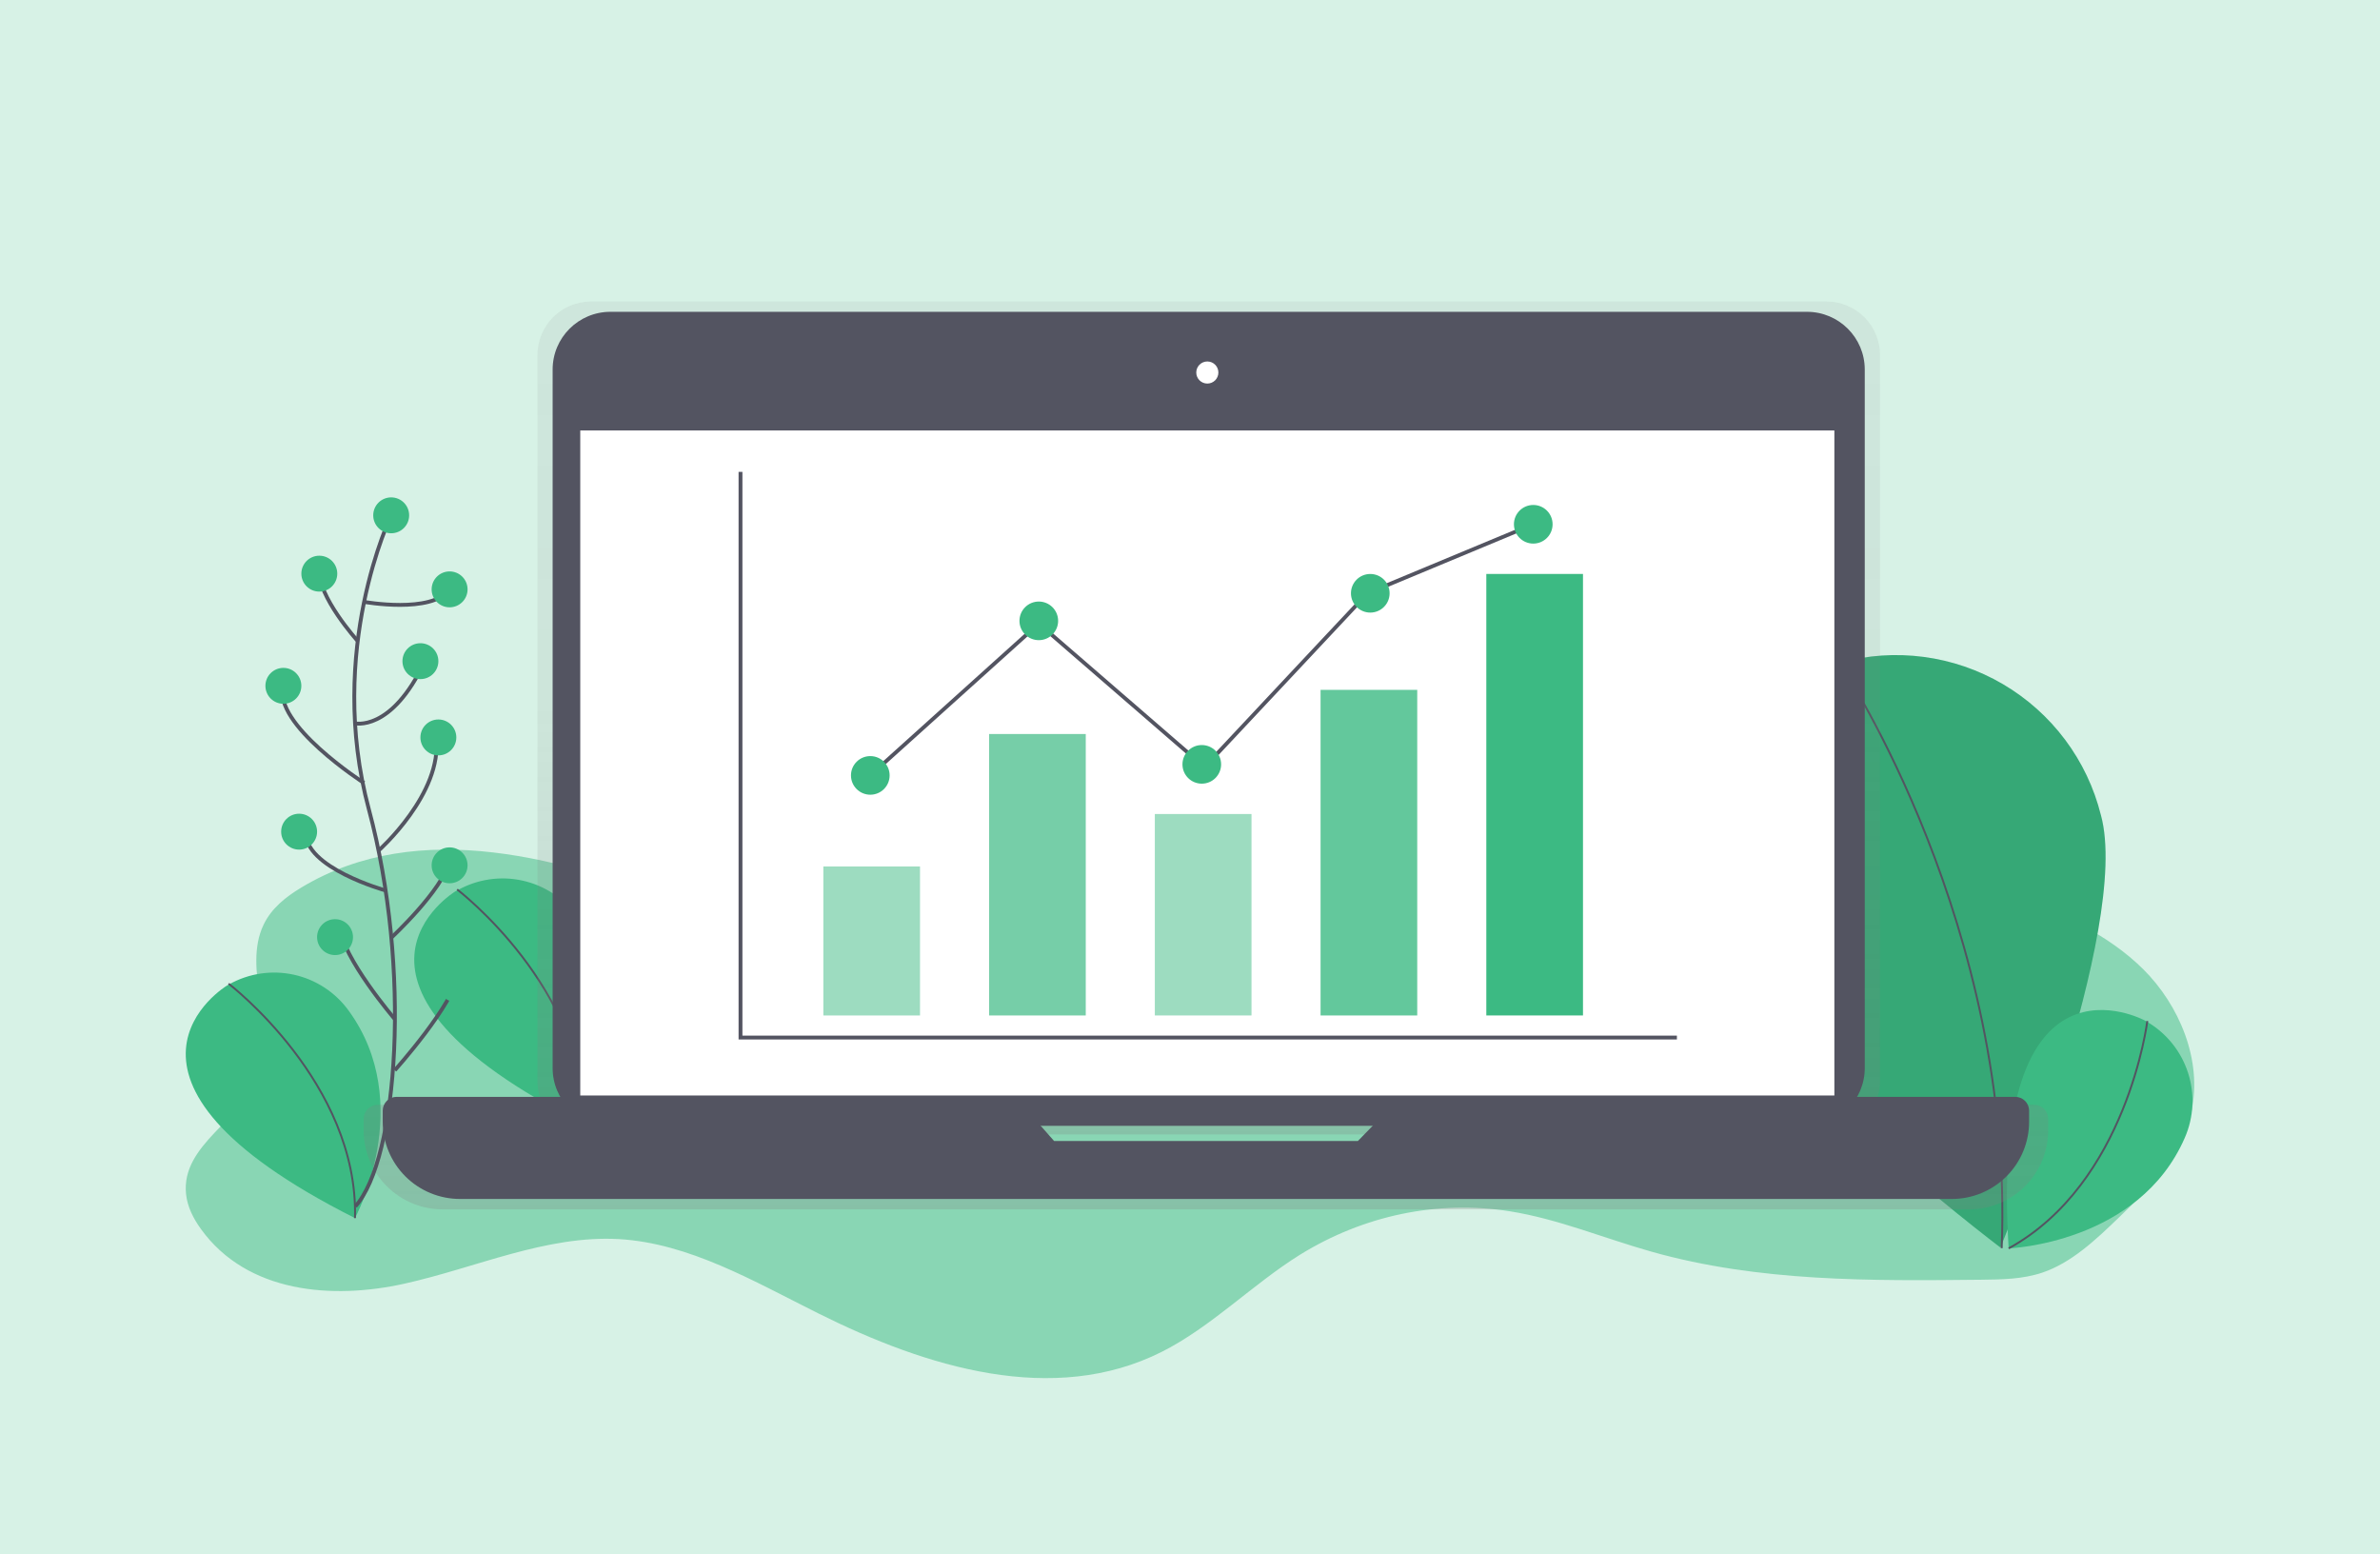
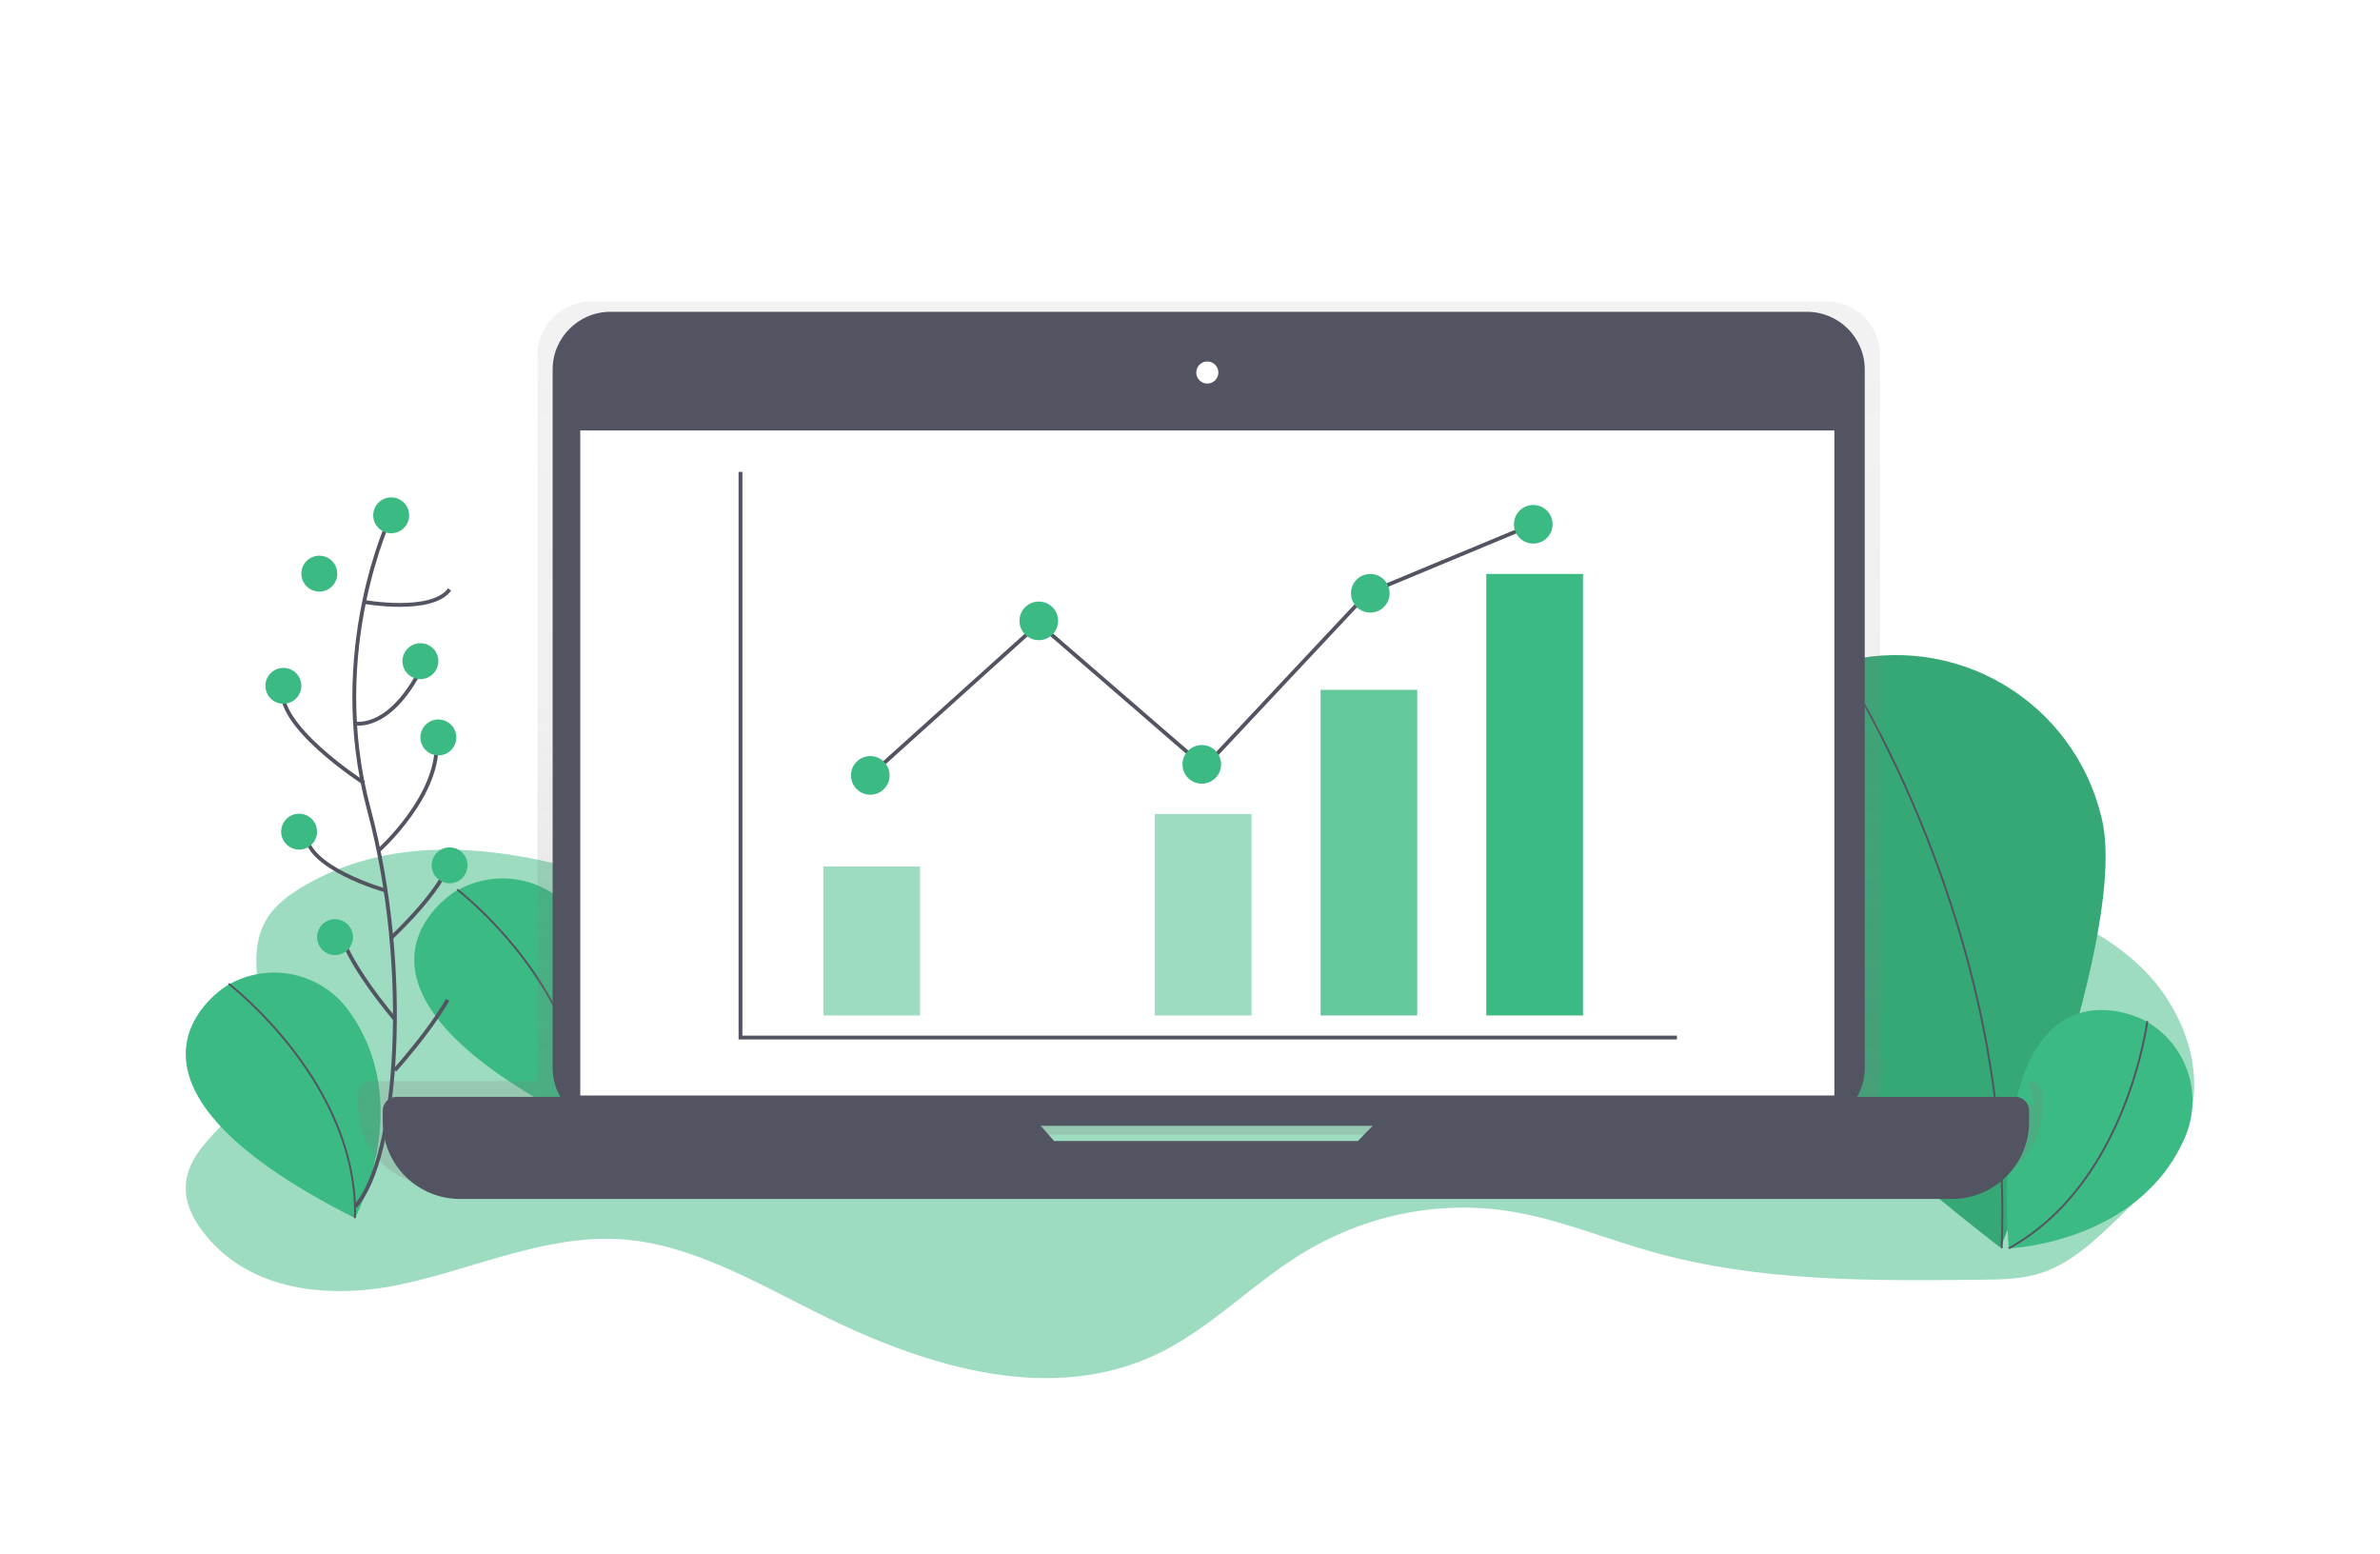
<svg xmlns="http://www.w3.org/2000/svg" fill="none" height="173" viewBox="0 0 265 173" width="265">
  <linearGradient id="a" gradientUnits="userSpaceOnUse" x1="134.274" x2="134.274" y1="134.616" y2="33.564">
    <stop offset="0" stop-color="#808080" stop-opacity=".25" />
    <stop offset=".54" stop-color="#808080" stop-opacity=".12" />
    <stop offset="1" stop-color="#808080" stop-opacity=".1" />
  </linearGradient>
-   <path d="m0 0h265v173h-265z" fill="#d7f2e6" />
  <path d="m76.928 101.046c-14.09-5.501-30.201-10.158-43.365-2.252-1.668 1.002-3.312 2.263-4.211 4.14-2.374 4.939 1.4 11.343-.44 16.563-1.839 5.22-8.762 7.848-8.196 13.424.149 1.457.848 2.777 1.671 3.914 5.157 7.119 14.611 7.84 22.601 6.073 7.99-1.766 15.805-5.43 23.94-4.969 7.817.456 15.009 4.693 22.171 8.26 12.075 6.028 26.177 10.354 38.243 4.295 5.528-2.777 10.098-7.506 15.389-10.807 7.131-4.408 15.327-6.108 23.378-4.848 5.375.856 10.505 3.009 15.764 4.494 11.945 3.371 24.414 3.26 36.723 3.128 2.292-.025 4.62-.055 6.816-.795 3.251-1.104 5.933-3.647 8.515-6.134 3.394-3.265 6.967-6.854 8.062-11.737 1.292-5.797-1.383-11.958-5.35-15.897s-9.039-6.093-13.988-8.168c-1.221-.508-2.526-1.024-3.776-.64-.821.254-1.512.872-2.126 1.538-3.512 3.82-6.48 10.282-11.271 9.244-1.71-.369-3.11-1.714-4.463-2.956-7.226-6.625-16.946-11.74-25.667-8.08-6.378 2.678-10.88 9.554-17.344 11.98-4.597 1.728-9.593.98-14.43 1.317-7.035.486-13.882 3.296-20.928 3.125-17.964-.436-32.931-19.848-50.823-17.998-1.402.144-2.931.508-3.791 1.761" fill="#3cba83" opacity=".5" />
  <path d="m50.699 99.229s-16.905 10.192 14.269 25.891c0 0 6.869-12.737-.725-23.122-1.474-2.024-3.639-3.438-6.086-3.973-2.447-.536-5.006-.156-7.192 1.066z" fill="#3cba83" />
  <path d="m50.902 99.016s14.474 11.052 14.07 26.096" stroke="#535461" stroke-miterlimit="10" stroke-width=".214" />
  <path d="m233.925 90.739c3.425 12.507-11.184 48.14-11.184 48.14s-30.74-23.244-34.167-35.752c-.897-2.998-1.184-6.146-.846-9.257.339-3.111 1.297-6.124 2.818-8.86s3.574-5.141 6.039-7.074 5.292-3.353 8.314-4.179c3.023-.826 6.18-1.04 9.287-.63s6.1 1.436 8.804 3.018 5.064 3.688 6.941 6.193c1.878 2.506 3.235 5.361 3.991 8.398z" fill="#3cba83" />
  <path d="m233.925 90.739c3.425 12.507-11.184 48.14-11.184 48.14s-30.74-23.244-34.167-35.752c-.897-2.998-1.184-6.146-.846-9.257.339-3.111 1.297-6.124 2.818-8.86s3.574-5.141 6.039-7.074 5.292-3.353 8.314-4.179c3.023-.826 6.18-1.04 9.287-.63s6.1 1.436 8.804 3.018 5.064 3.688 6.941 6.193c1.878 2.506 3.235 5.361 3.991 8.398z" fill="#000" opacity=".1" />
  <path d="m205.172 74.358s19.135 28.85 17.705 64.59" stroke="#535461" stroke-miterlimit="10" stroke-width=".214" />
  <path d="m238.808 113.599s-17.351-9.427-15.155 25.371c0 0 14.474-.517 19.611-12.309 1.005-2.293 1.132-4.875.357-7.255-.774-2.381-2.397-4.395-4.559-5.661z" fill="#3cba83" />
  <path d="m239.093 113.66s-2.241 18.063-15.439 25.31" stroke="#535461" stroke-miterlimit="10" stroke-width=".214" />
  <path d="m25.263 109.72s-16.914 10.189 14.263 25.879c0 0 6.869-12.736-.725-23.122-1.474-2.023-3.639-3.437-6.086-3.973-2.447-.535-5.006-.156-7.192 1.067z" fill="#3cba83" />
  <path d="m25.456 109.507s14.474 11.051 14.07 26.095" stroke="#535461" stroke-miterlimit="10" stroke-width=".214" />
-   <path d="m226.482 122.984h-17.774c.409-.821.622-1.727.62-2.644v-80.83c0-1.576-.627-3.088-1.743-4.202s-2.629-1.741-4.207-1.741h-137.58c-1.578 0-3.092.626-4.208 1.741s-1.743 2.626-1.743 4.202v80.833c-.002.917.211 1.822.62 2.644h-18.402c-.207 0-.413.041-.604.12-.192.08-.365.196-.512.343-.146.147-.262.321-.341.513s-.118.397-.117.604v1.268c0 2.332.927 4.568 2.578 6.217s3.89 2.575 6.224 2.575h169.96c2.334 0 4.573-.926 6.224-2.575s2.578-3.885 2.578-6.217v-1.268c.002-.207-.038-.413-.116-.605-.079-.192-.194-.366-.341-.514-.146-.147-.32-.263-.512-.343-.191-.08-.397-.121-.605-.121zm-109.517 5.028-1.533-1.726h37.839l-1.688 1.729z" fill="url(#a)" />
+   <path d="m226.482 122.984h-17.774c.409-.821.622-1.727.62-2.644v-80.83c0-1.576-.627-3.088-1.743-4.202s-2.629-1.741-4.207-1.741h-137.58c-1.578 0-3.092.626-4.208 1.741s-1.743 2.626-1.743 4.202v80.833h-18.402c-.207 0-.413.041-.604.12-.192.08-.365.196-.512.343-.146.147-.262.321-.341.513s-.118.397-.117.604v1.268c0 2.332.927 4.568 2.578 6.217s3.89 2.575 6.224 2.575h169.96c2.334 0 4.573-.926 6.224-2.575s2.578-3.885 2.578-6.217v-1.268c.002-.207-.038-.413-.116-.605-.079-.192-.194-.366-.341-.514-.146-.147-.32-.263-.512-.343-.191-.08-.397-.121-.605-.121zm-109.517 5.028-1.533-1.726h37.839l-1.688 1.729z" fill="url(#a)" />
  <path d="m201.196 34.711h-133.228c-3.554 0-6.435 2.877-6.435 6.426v77.766c0 3.55 2.881 6.427 6.435 6.427h133.228c3.553 0 6.434-2.877 6.434-6.427v-77.766c0-3.549-2.881-6.426-6.434-6.426z" fill="#535461" />
  <path d="m204.247 47.92h-139.638v74.031h139.638z" fill="#fff" />
  <path d="m134.429 42.698c.68 0 1.231-.55 1.231-1.229s-.551-1.23-1.231-1.23-1.231.55-1.231 1.23.551 1.229 1.231 1.229z" fill="#fff" />
  <path d="m155.987 122.103-4.797 4.915h-33.821l-4.335-4.915h-68.88c-.408 0-.799.162-1.088.45-.288.288-.451.679-.451 1.086v1.238c0 2.279.906 4.464 2.52 6.076 1.613 1.611 3.802 2.516 6.083 2.516h166.109c1.13 0 2.249-.222 3.292-.654 1.044-.432 1.993-1.065 2.792-1.862.799-.798 1.432-1.746 1.865-2.788.432-1.043.654-2.16.654-3.288v-1.238c0-.407-.162-.798-.45-1.086s-.68-.45-1.088-.45z" fill="#535461" />
  <path d="m82.45 52.529v62.971h104.264" stroke="#535461" stroke-miterlimit="10" stroke-width=".428" />
  <path d="m102.439 96.455h-10.764v16.588h10.764z" fill="#3cba83" opacity=".5" />
-   <path d="m120.894 81.71h-10.764v31.333h10.764z" fill="#3cba83" opacity=".7" />
  <path d="m139.348 90.617h-10.764v22.424h10.764z" fill="#3cba83" opacity=".5" />
  <path d="m157.802 76.795h-10.764v36.248h10.764z" fill="#3cba83" opacity=".8" />
  <path d="m176.257 63.892h-10.764v49.149h10.764z" fill="#3cba83" />
  <path d="m96.903 86.318 18.761-16.895 18.455 15.972 18.147-19.351 18.454-7.681" stroke="#535461" stroke-miterlimit="10" stroke-width=".428" />
  <path d="m96.903 88.468c1.189 0 2.152-.962 2.152-2.15 0-1.187-.964-2.15-2.152-2.15-1.189 0-2.152.962-2.152 2.15 0 1.187.964 2.15 2.152 2.15z" fill="#3cba83" />
  <path d="m133.812 87.238c1.189 0 2.152-.962 2.152-2.15s-.963-2.15-2.152-2.15-2.152.962-2.152 2.15.963 2.15 2.152 2.15z" fill="#3cba83" />
  <path d="m152.573 68.194c1.189 0 2.152-.962 2.152-2.15 0-1.187-.963-2.15-2.152-2.15s-2.152.962-2.152 2.15c0 1.187.963 2.15 2.152 2.15z" fill="#3cba83" />
  <path d="m115.665 71.264c1.188 0 2.152-.962 2.152-2.15s-.964-2.15-2.152-2.15c-1.189 0-2.153.962-2.153 2.15s.964 2.15 2.153 2.15z" fill="#3cba83" />
  <path d="m170.721 60.513c1.188 0 2.152-.962 2.152-2.15s-.964-2.15-2.152-2.15c-1.189 0-2.153.962-2.153 2.15s.964 2.15 2.153 2.15z" fill="#3cba83" />
  <path d="m43.558 57.364s-7.253 14.986-2.49 32.721c4.764 17.735 3.25 38.956-1.499 44.206" stroke="#535461" stroke-miterlimit="10" stroke-width=".428" />
  <path d="m43.557 59.364c1.105 0 2-.894 2-1.998 0-1.103-.895-1.998-2-1.998s-2.0.894-2 1.998c0 1.103.895 1.998 2 1.998z" fill="#3cba83" />
  <path d="m40.542 67.003s7.519 1.354 9.519-1.381" stroke="#535461" stroke-miterlimit="10" stroke-width=".428" />
-   <path d="m39.828 71.355s-4.523-4.998-4.274-7.996" stroke="#535461" stroke-miterlimit="10" stroke-width=".428" />
  <path d="m39.443 80.511s4.114 1.083 7.867-6.907" stroke="#535461" stroke-miterlimit="10" stroke-width=".428" />
  <path d="m40.541 87.169s-10.236-6.578-8.988-10.822" stroke="#535461" stroke-miterlimit="10" stroke-width=".428" />
  <path d="m42.14 94.698s7.17-6.354 6.421-12.607" stroke="#535461" stroke-miterlimit="10" stroke-width=".428" />
  <path d="m42.92 99.124s-9.129-2.547-8.852-6.543" stroke="#535461" stroke-miterlimit="10" stroke-width=".428" />
  <path d="m43.556 104.398s5.751-5.321 6.501-8.564" stroke="#535461" stroke-miterlimit="10" stroke-width=".428" />
  <path d="m43.958 113.447s-5.901-6.88-6.152-10.375" stroke="#535461" stroke-miterlimit="10" stroke-width=".428" />
  <path d="m43.958 119.141s6.603-7.327 7.101-10.822" stroke="#535461" stroke-miterlimit="10" stroke-width=".428" />
  <g fill="#3cba83">
    <path d="m35.554 65.857c1.105 0 2-.894 2-1.998s-.895-1.998-2-1.998-2.0.894-2 1.998.895 1.998 2 1.998z" />
    <path d="m33.305 94.579c1.105 0 2-.894 2-1.998s-.895-1.998-2-1.998-2.0.894-2 1.998.895 1.998 2 1.998z" />
    <path d="m31.553 78.345c1.105 0 2-.894 2-1.998s-.895-1.998-2-1.998c-1.105 0-2.0.894-2 1.998s.895 1.998 2 1.998z" />
-     <path d="m50.06 67.606c1.105 0 2-.894 2-1.998s-.895-1.998-2-1.998-2.0.894-2 1.998.895 1.998 2 1.998z" />
    <path d="m50.06 98.326c1.105 0 2-.894 2-1.998s-.895-1.998-2-1.998-2.0.894-2 1.998.895 1.998 2 1.998z" />
    <path d="m46.811 75.599c1.105 0 2-.894 2-1.998 0-1.103-.895-1.998-2-1.998s-2.0.894-2 1.998c0 1.103.895 1.998 2 1.998z" />
    <path d="m50.81 111.565c1.105 0 2-.894 2-1.997s-.895-1.998-2-1.998-2.0.895-2 1.998.895 1.997 2 1.997z" />
    <path d="m37.305 106.319c1.105 0 2-.895 2-1.998s-.895-1.997-2-1.997c-1.105 0-2.0.894-2 1.997s.895 1.998 2 1.998z" />
    <path d="m48.81 84.089c1.105 0 2-.894 2-1.998s-.895-1.998-2-1.998c-1.105 0-2.0.894-2 1.998s.895 1.998 2 1.998z" />
  </g>
</svg>